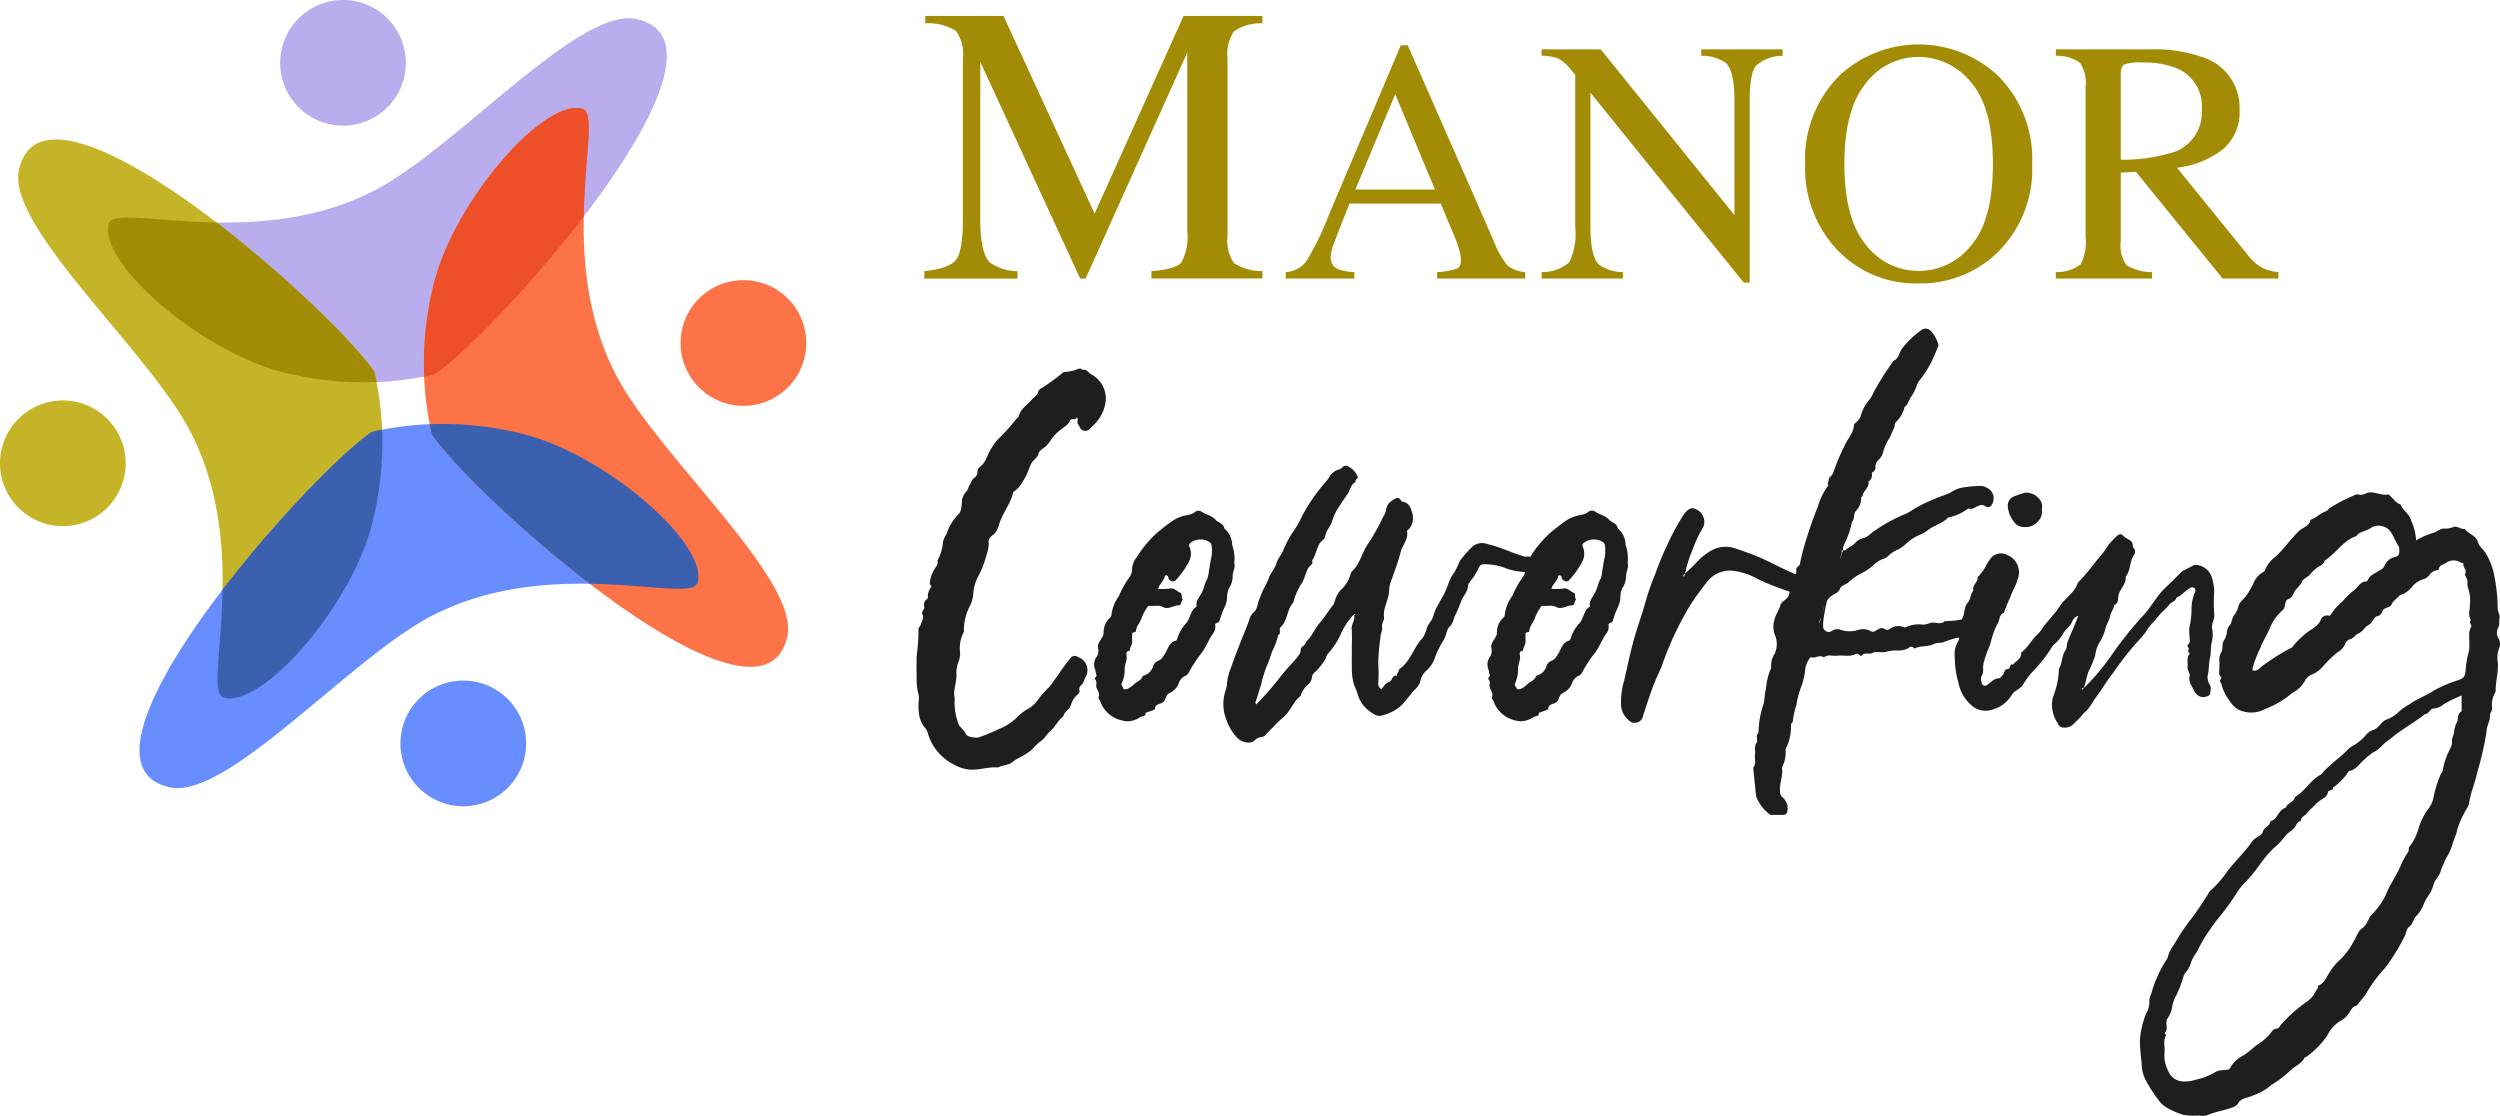
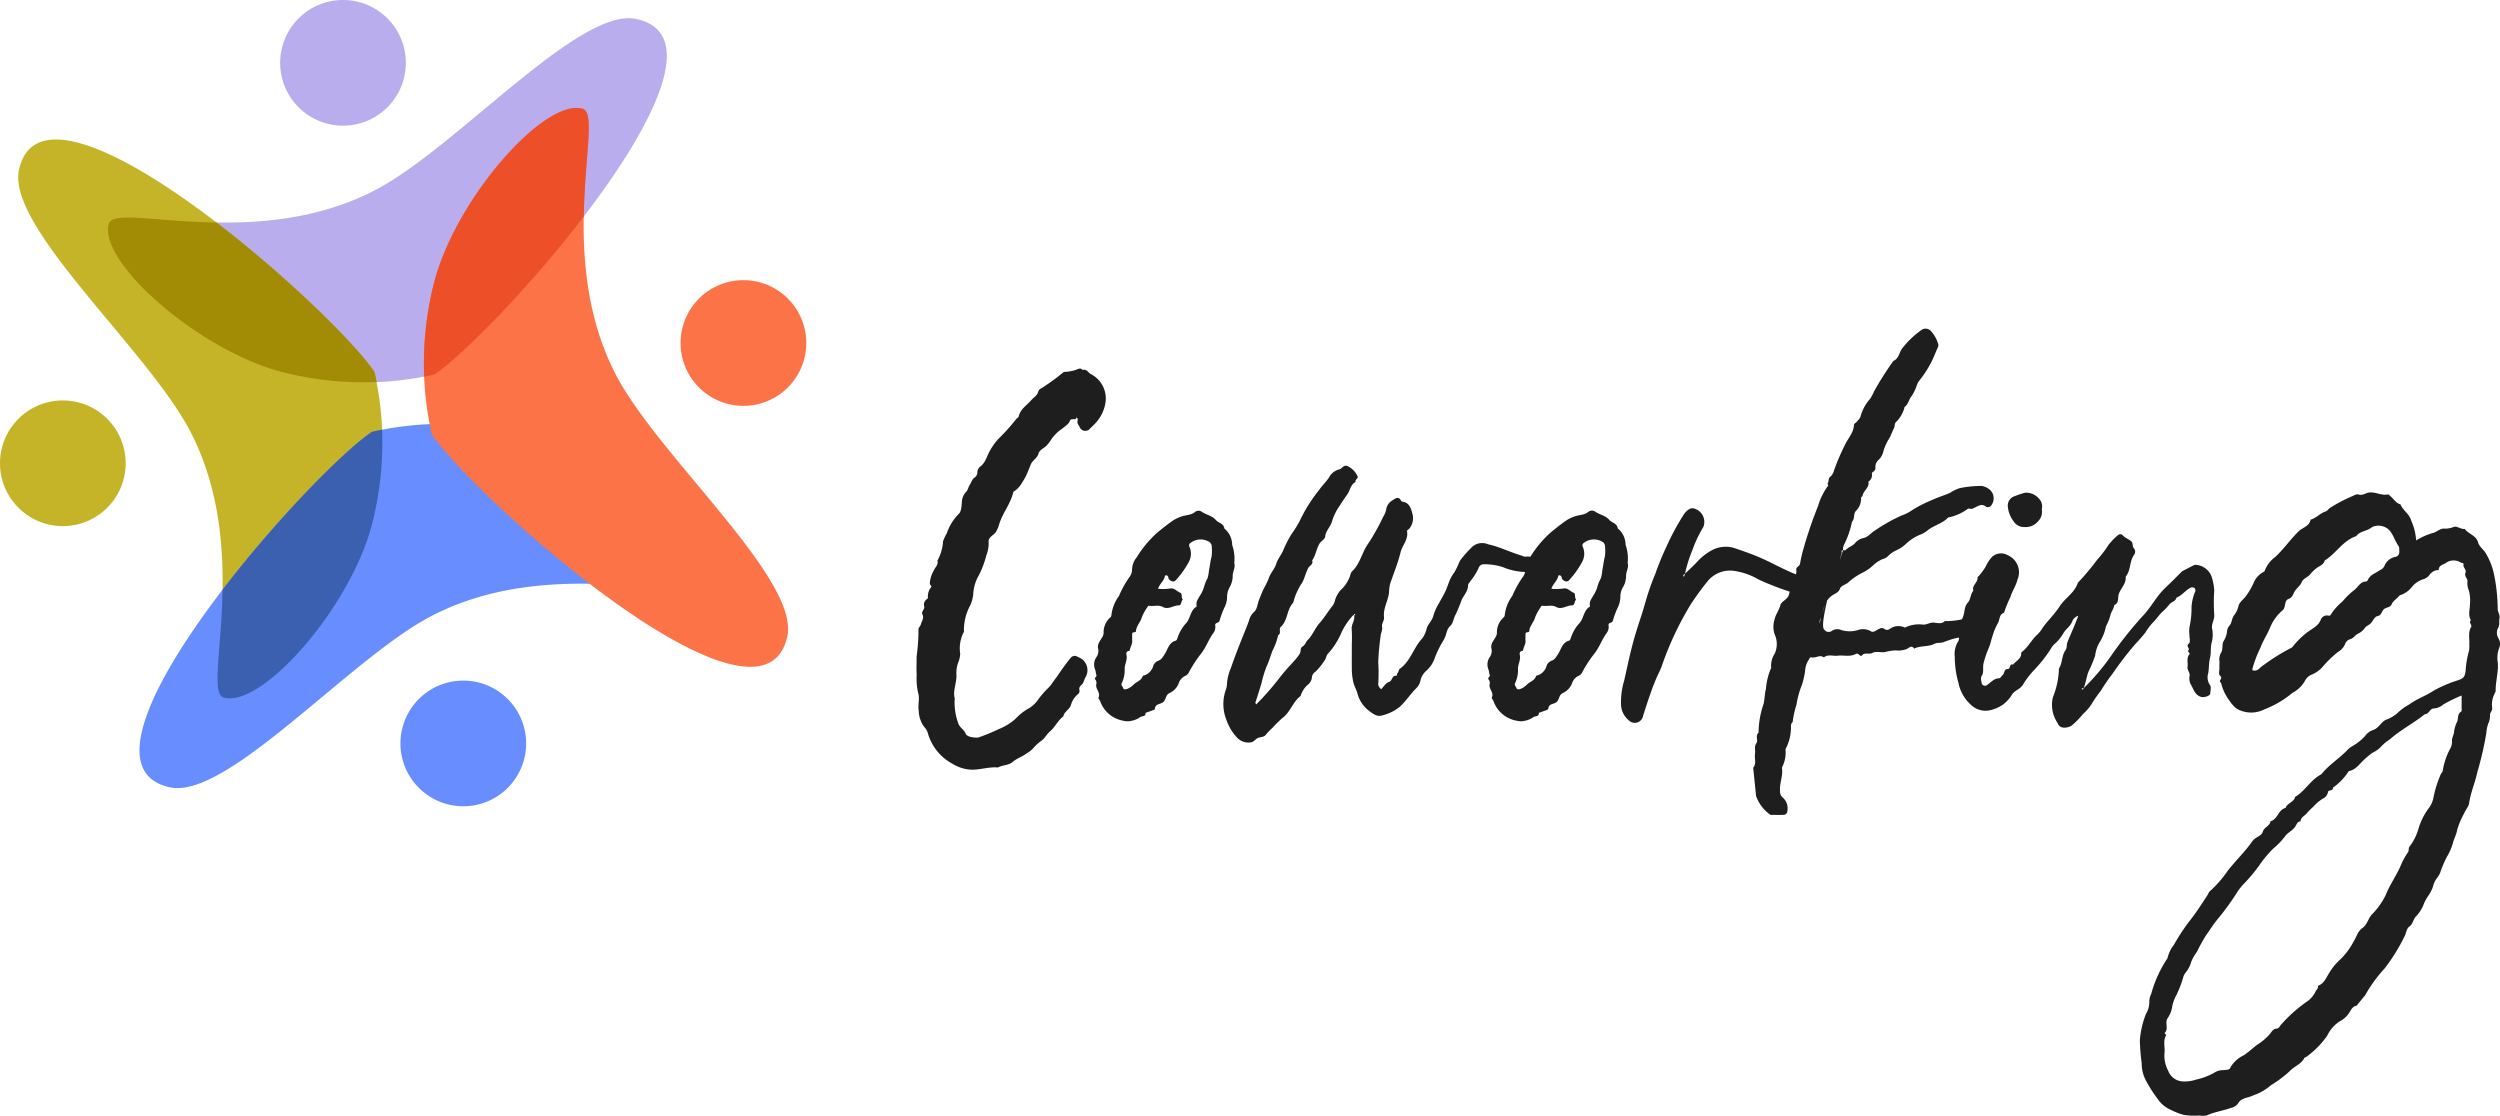
<svg xmlns="http://www.w3.org/2000/svg" height="101.872" viewBox="0 0 228.246 101.872" width="228.246">
  <path class="coworking" d="m381.3 139.915c.018-.123.07-.283-.086-.378-.072.341-.485-.006-.61.322s-.469.507-.737.737a3.6 3.6 0 0 0 -.958.952 3.5 3.5 0 0 1 -.34.461c-.234.328-.718.438-.833.848-.12.427-.553.6-.708 1-.075.194-.158.394-.239.591a4.877 4.877 0 0 1 -.513.991 2.277 2.277 0 0 1 -.73.828c-.045.024-.1.066-.111.109-.245 1.083-1.014 1.939-1.307 3a2.85 2.85 0 0 1 -.255.585c-.195.359-.767.485-.68 1.01a2.813 2.813 0 0 1 -.206 1.133 8.542 8.542 0 0 1 -.7 1.865 3.735 3.735 0 0 0 -.5 1.7 3.141 3.141 0 0 1 -.377 1.221 4.759 4.759 0 0 0 -.477 2.049c0 .058.024.132 0 .171a3.22 3.22 0 0 0 -.338 2.019 2.6 2.6 0 0 1 -.212.866 2.814 2.814 0 0 0 -.132 1.064c.026.733-.345 1.432-.156 2.123a5.492 5.492 0 0 0 .309 2.243c.12.432.543.6.7 1.007.068.175.41.307.713.32a1.245 1.245 0 0 0 .467 0 17.47 17.47 0 0 0 1.845-.762 5.125 5.125 0 0 0 1.515-.935 5 5 0 0 1 1.1-.891 2.644 2.644 0 0 0 .989-.9 9.15 9.15 0 0 1 .944-1.069c.289-.3.49-.669.747-.979a21.266 21.266 0 0 1 1.262-1.733.471.471 0 0 1 .659-.066 1.265 1.265 0 0 1 .648 1.914c-.1.217-.134.473-.334.638a.444.444 0 0 0 -.188.444.347.347 0 0 1 -.115.383 1.984 1.984 0 0 0 -.658 1.021c-.144.413-.609.577-.686 1.013-.506.378-.756.986-1.229 1.385-.286.241-.438.582-.745.822a4.022 4.022 0 0 0 -.818.751 2.641 2.641 0 0 1 -.587.442c-.389.3-.876.439-1.243.758-.393.342-.926.268-1.345.513-.906-.089-1.78.288-2.693.18a3.681 3.681 0 0 1 -1.5-.541 4.6 4.6 0 0 1 -2.208-2.756 1.269 1.269 0 0 0 -.311-.558 2.554 2.554 0 0 1 -.524-1.509c-.1-.528.113-1.137-.057-1.625a5.916 5.916 0 0 1 -.129-1.668c-.041-.544 0-1.094-.012-1.64a18.1 18.1 0 0 0 .175-2.433c-.036-.217.168-.325.217-.518.078-.308.318-.564.138-.927-.123-.249.222-.428.172-.7a.593.593 0 0 1 .241-.675.2.2 0 0 0 .094-.13 1.319 1.319 0 0 1 .323-1c.03-.035-.155-.178-.155-.343a2.82 2.82 0 0 1 .368-1.147c.131-.3.437-.516.332-.9a4.187 4.187 0 0 0 .514-1.773 4.6 4.6 0 0 1 .344-.723 4.482 4.482 0 0 1 1.056-1.732c.276-.234.271-.7.316-1.062a1.416 1.416 0 0 1 .372-.973c.191-.174.206-.438.341-.635.154-.224.2-.514.45-.682a.576.576 0 0 0 .252-.5.708.708 0 0 1 .245-.49c.485-.349.6-.9.857-1.379a5.865 5.865 0 0 1 .793-1.138 18.522 18.522 0 0 0 1.644-1.824c.065-.093.212-.153.234-.248.156-.687.756-1.022 1.166-1.506.214-.253.538-.409.624-.779a.549.549 0 0 1 .3-.3 18.19 18.19 0 0 0 1.8-1.293c.116-.067.178-.211.355-.19a3.8 3.8 0 0 0 .794-.133c.255-.021.535-.343.8-.037.357-.128.493.217.716.353a2.5 2.5 0 0 1 1.389 2.452 3.528 3.528 0 0 1 -.864 1.967c-.171.194-.359.373-.549.55a.553.553 0 0 1 -.982-.169c-.072-.142-.213-.249-.183-.447zm13.467 16.879a8.065 8.065 0 0 0 -.481 1.257c-.042.322-.494.163-.4.532a.958.958 0 0 1 -.2.673c-.433.594-.653 1.3-1.124 1.877a11.512 11.512 0 0 0 -1.062 1.629.7.7 0 0 1 -.383.384 1.141 1.141 0 0 0 -.574.67 1.6 1.6 0 0 1 -.812.876 1.354 1.354 0 0 0 -.139.083c-.259.2-.22.591-.506.786-.252.171-.681.131-.713.578 0 .039-.066.089-.111.107-.248.094-.5.179-.749.268.039.386-.354.255-.518.409a1.975 1.975 0 0 1 -.727.308 1.534 1.534 0 0 1 -.814-.006 2.72 2.72 0 0 1 -2.075-1.765c-.05-.123-.192-.276-.16-.342.219-.452-.27-.763-.207-1.179a.515.515 0 0 0 -.09-.48c-.134-.143.179-.227.105-.415-.058-.145-.051-.308-.109-.471a1.2 1.2 0 0 1 .089-1.116.975.975 0 0 0 .186-.784c-.158-.594.455-.936.493-1.427a1.831 1.831 0 0 1 .572-1.412c.06-.05.139-.133.137-.2a3.6 3.6 0 0 1 .689-1.785 9.481 9.481 0 0 1 .933-1.694 1.163 1.163 0 0 0 .268-.738 1.84 1.84 0 0 1 .433-1.119 10.106 10.106 0 0 1 1.874-2.246c.488-.4.986-.8 1.511-1.151a3.413 3.413 0 0 1 .65-.3c.422-.165.916-.115 1.287-.437a.517.517 0 0 1 .564-.04c.417.307.971.369 1.324.776.242.279.726.317.782.783a1.944 1.944 0 0 1 .715 1.507 3.71 3.71 0 0 1 .19 1.651c.124.4-.132.754-.144 1.136a2.073 2.073 0 0 1 -.293 1.094 1.811 1.811 0 0 0 -.217.935 2.463 2.463 0 0 1 -.19.791zm-1.206-5.4a.547.547 0 0 0 -.172-.451 1.508 1.508 0 0 0 -1.826.1.263.263 0 0 0 -.041.3 1.563 1.563 0 0 1 -.031 1.343 8.023 8.023 0 0 1 -1.164 1.659c-.187.248-.416.212-.648-.005-.094-.089-.066-.211-.123-.3-.076-.11-.259-.114-.278-.007-.071.423-.457.668-.621 1.15a4.808 4.808 0 0 0 1.061-.016c.441-.106.648.268.975.382.206.071.044.449.23.626-.184.138-.117.522-.367.523-.494 0-.959.42-1.447.155-.418-.227-.837-.047-1.249-.115-.1-.018-.138.05-.181.13a4.473 4.473 0 0 0 -.5.913c-.118.45-.5.777-.535 1.248-.017.223-.351.029-.347.274 0 .2-.016.4 0 .6.035.345-.205.616-.227.943-.239.018-.349.142-.294.381.107.46-.189.871-.164 1.31a2.8 2.8 0 0 1 -.27 1.273c-.094.221.112.314.148.477.025.113.267.081.382.028a1.763 1.763 0 0 0 .537-.364c.271-.291.741-.374.856-.823a1.265 1.265 0 0 0 .97-.964.859.859 0 0 1 .495-.432c.251-.1.38-.348.537-.586.285-.432.378-1.05 1-1.224.129-.036.139-.219.2-.342a3.7 3.7 0 0 1 .678-1.176c.49-.451.414-1.229 1.016-1.581.026-.015.018-.109.009-.163-.052-.332.16-.566.3-.828a3.132 3.132 0 0 0 .379-.789 3.389 3.389 0 0 1 .328-.82 4.036 4.036 0 0 0 .135-.754c.089-.4.114-.82.231-1.221a3.715 3.715 0 0 0 .017-.86zm12.954 6.154c-.025.054 0 .076.04.072a.86.86 0 0 0 -.016-.094l-.024.023zm24.569-2.483a1.812 1.812 0 0 0 -.217.935 2.463 2.463 0 0 1 -.19.791 8.066 8.066 0 0 0 -.481 1.257c-.042.322-.494.163-.4.532a.958.958 0 0 1 -.2.673c-.433.594-.653 1.3-1.124 1.877a11.514 11.514 0 0 0 -1.062 1.629.7.7 0 0 1 -.383.384 1.141 1.141 0 0 0 -.574.67 1.6 1.6 0 0 1 -.812.876 1.342 1.342 0 0 0 -.139.083c-.26.2-.22.591-.506.786-.252.171-.681.131-.713.578 0 .039-.066.089-.111.107-.248.094-.5.179-.749.268.039.386-.354.255-.518.409a1.975 1.975 0 0 1 -.727.308 1.534 1.534 0 0 1 -.814-.006 2.72 2.72 0 0 1 -2.075-1.765c-.05-.123-.192-.276-.16-.342.219-.452-.27-.763-.207-1.179a.515.515 0 0 0 -.09-.48c-.134-.143.179-.227.105-.415-.058-.145-.051-.308-.109-.471a1.2 1.2 0 0 1 .089-1.116.975.975 0 0 0 .186-.784c-.158-.594.455-.936.493-1.427a1.831 1.831 0 0 1 .572-1.412c.06-.05.139-.133.137-.2a3.6 3.6 0 0 1 .689-1.785 9.48 9.48 0 0 1 .933-1.694 1.2 1.2 0 0 0 .237-.486c-.018-.008-.036-.012-.054-.02a5.51 5.51 0 0 1 -1.974-.441 5.592 5.592 0 0 0 -1.715-.26.49.49 0 0 0 -.5.352 5.557 5.557 0 0 1 -.728 1.167c-.089.134-.23.275-.233.416-.015.53-.377.885-.584 1.319a14.1 14.1 0 0 1 -.544 1.325c-.214.349-.2.788-.527 1.086-.31.281-.3.736-.493 1.088a1.569 1.569 0 0 1 -.065.145 9.063 9.063 0 0 0 -.821 1.647 2.7 2.7 0 0 1 -.822 1.217 1.681 1.681 0 0 0 -.5.907 1.387 1.387 0 0 1 -.357.634c-.545.535-.949 1.189-1.517 1.709a4.079 4.079 0 0 1 -1.657.8c-.444.135-.849-.2-1.177-.449a2.857 2.857 0 0 1 -1.028-1.55c-.1-.363-.3-.676-.385-1.057a5.624 5.624 0 0 1 -.135-1.233c-.007-.748 0-1.5 0-2.246a13.333 13.333 0 0 0 -.011-1.381c-.043-.409.308-.745.225-1.228.012 0 .018.006.034 0a.24.24 0 0 0 .078-.1c0-.006-.033-.034-.127.008.041-.037-.006-.015-.023.02a6.165 6.165 0 0 0 -1.12 1.635 6.768 6.768 0 0 1 -1.219 1.92c-.167.136-.175.455-.325.631a5.742 5.742 0 0 1 -.842 1.041.677.677 0 0 0 -.318.563 1.018 1.018 0 0 1 -.3.556 2.164 2.164 0 0 0 -.727 1.084c-.709.533-.932 1.462-1.644 2a9.678 9.678 0 0 0 -.921.908 5.524 5.524 0 0 0 -.6.616c-.189.263-.5.207-.74.314s-.367.383-.7.405a1.429 1.429 0 0 1 -1.253-.5 4.5 4.5 0 0 1 -.9-1.52 3.886 3.886 0 0 1 -.065-2.8 1.652 1.652 0 0 0 .1-.559 4.414 4.414 0 0 1 .356-1.41c.229-.681.488-1.353.746-2.023.3-.77.625-1.527.906-2.3a1.558 1.558 0 0 1 .432-.776c.338-.271.327-.728.476-1.094.088-.215.176-.447.265-.668.189-.469.481-.884.646-1.375.15-.448.526-.809.668-1.276.15-.495.521-.877.688-1.356a11.167 11.167 0 0 1 .7-1.353 10.249 10.249 0 0 0 .736-1.165 14.012 14.012 0 0 1 1.8-2.883c.308-.459.737-.813 1-1.307a1.51 1.51 0 0 1 .874-.577c.237-.088.358-.438.721-.283a1.852 1.852 0 0 1 .9.91c.125.235-.273.3-.163.53-.475.233-.5.777-.775 1.153-.253.35-.49.719-.727 1.081a4.944 4.944 0 0 0 -.655 1.357c-.136.515-.577.85-.627 1.395-.023.257-.365.389-.515.641-.29.49-.346 1.072-.676 1.537.133.359-.243.479-.365.711-.226.43-.315.912-.55 1.328a5.679 5.679 0 0 0 -.813 1.824c-.6.624-.481 1.611-1.134 2.21-.217.2.083.585-.246.76a5.519 5.519 0 0 1 -.521 1.425c-.173.475-.311.968-.528 1.422a10.143 10.143 0 0 0 -.468 1.53c-.177.588-.357 1.178-.555 1.76-.013.038.036.1.07.183a25.554 25.554 0 0 0 2.251-2.585c.4-.508.848-.976 1.279-1.459a4.9 4.9 0 0 0 .448-.587c.141-.216-.006-.514.278-.674.213-.12.286-.414.448-.577.453-.459.664-1.071 1.087-1.55.451-.509.8-1.106 1.228-1.642a1.391 1.391 0 0 0 .18-.448 2.574 2.574 0 0 1 .5-.909 3.058 3.058 0 0 0 .913-1.445.724.724 0 0 1 .143-.278c.742-.695.9-1.725 1.457-2.507a19.848 19.848 0 0 0 1.377-2.46 1.853 1.853 0 0 0 .277-.665 1.169 1.169 0 0 1 .594-.861c.209-.125.537-.421.766.043.037.074.124.09.213.108.534.1.7.6.8.992a1.537 1.537 0 0 1 -.24 1.432c-.074.088-.244.182-.23.243.159.751-.423 1.275-.584 1.93-.241.98-.627 1.925-.957 2.883a3.983 3.983 0 0 0 -.1.817c-.095.761-.551 1.444-.455 2.238.038.308-.238.553-.177.88.055.3-.139.605-.14.877a22.789 22.789 0 0 0 -.212 2.348 15.249 15.249 0 0 1 0 1.986c-.007.208.1.311.267.48.226-.226.421-.576.693-.655.353-.1.275-.63.7-.579.081.01.035-.174.078-.212.134-.12.113-.338.233-.422.991-.7 1.253-1.943 2.059-2.785a2.649 2.649 0 0 0 .41-.946c.149-.414.5-.688.6-1.141a4.87 4.87 0 0 1 .533-1.157c.194-.381.433-.742.6-1.135.091-.217.175-.455.258-.671a3.517 3.517 0 0 1 .536-.992 8.566 8.566 0 0 0 .477-1.011 9.892 9.892 0 0 1 1.039-1.2 1.357 1.357 0 0 1 1.537-.33c1.073.235 2.057.742 3.109 1.048.1.028.194.1.307.085a1.585 1.585 0 0 1 .454.011 10.03 10.03 0 0 1 1.859-2.225c.488-.4.986-.8 1.511-1.151a3.414 3.414 0 0 1 .65-.3c.422-.165.916-.115 1.287-.437a.517.517 0 0 1 .564-.04c.417.307.971.369 1.324.776.242.279.726.317.782.783a1.944 1.944 0 0 1 .715 1.507 3.71 3.71 0 0 1 .19 1.651c.123.4-.132.754-.144 1.136a2.074 2.074 0 0 1 -.293 1.094zm-1.614-3.672a.547.547 0 0 0 -.172-.451 1.507 1.507 0 0 0 -1.826.1.263.263 0 0 0 -.041.3 1.563 1.563 0 0 1 -.031 1.343 8.022 8.022 0 0 1 -1.164 1.659c-.187.248-.416.212-.648-.005-.094-.089-.066-.211-.123-.3-.076-.11-.26-.114-.278-.007-.071.423-.456.668-.621 1.15a4.808 4.808 0 0 0 1.061-.016c.441-.106.648.268.976.382.206.071.044.449.23.626-.184.138-.117.522-.367.523-.494 0-.959.42-1.447.155-.418-.227-.837-.047-1.249-.115-.105-.018-.138.05-.181.13a4.478 4.478 0 0 0 -.5.913c-.118.45-.5.777-.535 1.248-.017.223-.351.029-.347.274 0 .2-.016.4 0 .6.035.345-.205.617-.227.943-.239.018-.349.142-.294.381.107.46-.189.871-.164 1.31a2.8 2.8 0 0 1 -.27 1.273c-.094.221.112.314.148.477.025.113.267.081.382.028a1.763 1.763 0 0 0 .537-.364c.271-.291.741-.374.856-.823a1.265 1.265 0 0 0 .97-.964.86.86 0 0 1 .495-.432c.251-.1.38-.348.537-.586.285-.432.378-1.05 1-1.224.129-.036.139-.219.2-.342a3.7 3.7 0 0 1 .678-1.176c.49-.451.414-1.229 1.016-1.581.026-.015.018-.109.009-.163-.052-.332.16-.566.3-.828a3.132 3.132 0 0 0 .379-.789 3.39 3.39 0 0 1 .328-.82 4.042 4.042 0 0 0 .135-.754c.089-.4.114-.82.231-1.221a3.718 3.718 0 0 0 .017-.86zm38.286-1.846a1.458 1.458 0 0 0 1.224-.5 1.215 1.215 0 0 0 .359-1.11 1.036 1.036 0 0 0 -.283-1.011 1.51 1.51 0 0 0 -1.256-.509 7.755 7.755 0 0 0 -.91.305.9.9 0 0 0 -.642 1.013 2.53 2.53 0 0 0 .5 1.26 1.131 1.131 0 0 0 1.004.555zm11.087 9.572c-.315.423-.689.811-1.041 1.206a29.712 29.712 0 0 0 -1.97 2.569 18.654 18.654 0 0 0 -1.106 1.609 11.784 11.784 0 0 0 -.755 1.066 4.04 4.04 0 0 1 -.851 1.032 8.4 8.4 0 0 1 -1.015 1.045 1.177 1.177 0 0 1 -.785.213.561.561 0 0 1 -.517-.388 2.982 2.982 0 0 1 -.452-2.374 7.4 7.4 0 0 0 .555-2.623c.327-.507.241-1.172.585-1.653.185-.258.092-.524.2-.786.315-.761.661-1.511.985-2.388a.865.865 0 0 0 -.548.493c-.15.438-.538.679-.781 1.041a3.936 3.936 0 0 1 -.834 1.045 1.405 1.405 0 0 0 -.312.381 12.063 12.063 0 0 1 -1.527 1.96 7.677 7.677 0 0 0 -1.054 1.378c-.24.4-.761.525-.984.879a3.328 3.328 0 0 1 -.834.931 3.389 3.389 0 0 1 -1.24.531 1.905 1.905 0 0 1 -1.681-.5 3.637 3.637 0 0 1 -1.151-2.028 8.548 8.548 0 0 1 -.333-2.365 2.143 2.143 0 0 1 .281-1.358.6.6 0 0 0 .1-.4c-.181.037-.362.076-.539.126-.293.082-.582.189-.859.293s-.608.032-.834.151c-.591.309-1.284.145-1.86.447-.233-.373-.494-.038-.671.03a2.144 2.144 0 0 1 -1.007.128 4.324 4.324 0 0 0 -1 .159c-.373.045-.829-.094-1.115.067-.327.185-.721-.092-.974.241-.057.074-.2.007-.272-.087a.245.245 0 0 0 -.3-.048c-.535.285-1.109.085-1.658.153-.415.051-.866-.158-1.246.156-.365-.285-.729.079-1.094 0-.209-.044-.211.116-.3.238a2.028 2.028 0 0 0 -.316.989 7.337 7.337 0 0 1 -.3 1.3 8.083 8.083 0 0 0 -.486 1.776 8.182 8.182 0 0 0 -.348 1.6c-.245.2-.123.48-.167.724a4.117 4.117 0 0 1 -.4 1.575.45.45 0 0 0 -.084.283 2.892 2.892 0 0 1 -.314 1.534.124.124 0 0 0 -.014.073c.118.728-.252 1.418-.174 2.147a.674.674 0 0 0 .233.544 1.292 1.292 0 0 1 .432 1.247.347.347 0 0 1 -.357.344c-.355.013-.71 0-1.066.005a.275.275 0 0 1 -.216-.075 3.567 3.567 0 0 1 -1.216-1.648l-.263-2.581c.322-.393.093-.854.165-1.277.055-.321-.1-.646.133-.978.18-.257-.136-.672.191-.946a8.246 8.246 0 0 1 .466-2.652c.093-.432.093-.91.208-1.347a5.947 5.947 0 0 1 .426-1.8.226.226 0 0 0 .05-.136 2.056 2.056 0 0 1 .329-1.292 2.115 2.115 0 0 0 -.012-1.759 2.139 2.139 0 0 1 -.02-1.3c.1-.506.428-.889.549-1.372.055-.22.345-.388.536-.572a.839.839 0 0 0 .28-.526c.006-.042.021-.083.029-.125a25.98 25.98 0 0 1 -2.826-1.1 6.227 6.227 0 0 0 -2.332-.806 2.656 2.656 0 0 0 -2.357.983q-.8 1-1.507 2.069a29.034 29.034 0 0 0 -2.678 5.713c-.155.4-.359.775-.522 1.168-.451 1.081-.8 2.192-1.158 3.3a.772.772 0 0 1 -1.326.41 1.952 1.952 0 0 1 -.687-1.333 6.824 6.824 0 0 1 .28-2.264c.254-1.128.492-2.258.785-3.376.238-.908.535-1.8.827-2.694.22-.676.39-1.367.618-2.043.183-.54.375-1.09.6-1.6a26.375 26.375 0 0 1 1.069-2.612 22.834 22.834 0 0 1 1.584-2.916c.256-.323.575-.606.926-.479a1.263 1.263 0 0 1 .822 1.679 11.148 11.148 0 0 0 -.988 2.083 12.21 12.21 0 0 0 -.682 2.179c.383-.372.782-.729 1.142-1.121a5.02 5.02 0 0 1 1.436-1.083 2.683 2.683 0 0 1 2.1-.074c.748.255 1.5.518 2.237.841 1.08.474 2.1 1.067 3.205 1.5a.826.826 0 0 0 .036-.4c-.052-.283.307-.319.344-.578a11.8 11.8 0 0 1 .317-1.37c.158-.592.35-1.174.542-1.756.237-.723.505-1.435.787-2.138a5.817 5.817 0 0 1 .867-1.784c.1-.117.063-.161-.027-.227.184-.182.044-.483.271-.654a1.073 1.073 0 0 0 .34-.573 20.64 20.64 0 0 1 .981-2.3c.283-.624.82-1.143.846-1.879 0-.1.187-.181.268-.284.125-.158.305-.315.337-.493a4.022 4.022 0 0 1 .891-1.621 4.794 4.794 0 0 0 .34-.656 28.333 28.333 0 0 1 1.762-2.772c.491-.213.523-.732.769-1.1a8.284 8.284 0 0 1 1.858-1.769.656.656 0 0 1 .834.179 3.006 3.006 0 0 1 .635 1.166.412.412 0 0 1 -.043.294c-.207.444-.362.906-.595 1.344a9.871 9.871 0 0 1 -1.1 1.695 1.445 1.445 0 0 0 -.212.389 4.042 4.042 0 0 1 -.514 1.057c-.233.3-.272.71-.608.943a2.879 2.879 0 0 1 -.814 1.412c-.12.148-.063.328-.145.5-.136.283-.255.58-.389.87a4.652 4.652 0 0 0 -.591 1.272 1.525 1.525 0 0 1 -.43.773.858.858 0 0 0 -.3.666.393.393 0 0 1 -.171.408c-.064.043-.155.117-.152.171a.7.7 0 0 1 -.315.747c.126.544-.465.816-.527 1.292-.008.064-.151.126-.143.173a1.551 1.551 0 0 1 -.489 1.232c-.221.288-.068.7-.339.97a8.174 8.174 0 0 1 -.719 2.083.981.981 0 0 0 -.1.354v.158a.628.628 0 0 0 -.127.045c-.043.026-.033.074.031.093a26.839 26.839 0 0 1 -1.137 3.511c1.233-3.6 1.233-3.626 1.233-3.649.082 0 .207.033.239-.005.238-.286.638-.365.873-.66a1.406 1.406 0 0 1 .788-.452c.435-.114.7-.514 1.082-.724a14.723 14.723 0 0 1 2.382-1.329 3.947 3.947 0 0 0 1-.522 12.284 12.284 0 0 1 1.822-.914c.528-.252 1.088-.4 1.612-.645a3.25 3.25 0 0 1 .879-.42 9.737 9.737 0 0 1 1.982-.193 1.441 1.441 0 0 1 .566.213 1.052 1.052 0 0 1 .351 1.5.383.383 0 0 1 -.548.164c-.328-.26-.582-.1-.87.034-.183.085-.352.23-.588.165a.221.221 0 0 0 -.224.047 4.54 4.54 0 0 1 -1.65.738c-.024.008-.068-.011-.079 0-.528.581-1.348.734-1.933 1.222a2.464 2.464 0 0 1 -.593.346 4.2 4.2 0 0 0 -1.354.867 3.165 3.165 0 0 1 -.823.557 2.632 2.632 0 0 0 -.821.567 1 1 0 0 1 -.466.252 2.833 2.833 0 0 0 -.833.535 4.216 4.216 0 0 1 -1.076.744 5.491 5.491 0 0 0 -1.26.877c-.243.2-.631.256-.736.556-.116.331-.437.436-.658.577a1.785 1.785 0 0 0 -.52.508c-.6 2.691-.332 2.575-.09 2.8a.51.51 0 0 0 .532-.04.888.888 0 0 1 .851-.078 2.591 2.591 0 0 0 1.52.005 1.408 1.408 0 0 1 1.17.1c.229.162.466-.055.646-.148.233-.122.4-.211.636-.035a.372.372 0 0 0 .441-.01 1.347 1.347 0 0 1 1.328-.164c.094.042.115.012.18-.02a2.908 2.908 0 0 1 1.542-.222c.353.025.632-.216 1-.181.325.032.705.152 1-.14a6.893 6.893 0 0 0 1.541-.154c.008-.01.012-.022.021-.032a.911.911 0 0 0 .125-.292c.138-.4.078-.853.416-1.217.263-.285.218-.769.5-1.081-.16-.5.444-.758.378-1.225a4.732 4.732 0 0 0 .752-.991 3.415 3.415 0 0 1 .579-.876 1.212 1.212 0 0 1 1.442-.137 1.689 1.689 0 0 1 .878 2.211c-.143.591-.5 1.068-.659 1.63a9.924 9.924 0 0 0 -.572 1.405c-.468.15-.371.645-.569.961a5.563 5.563 0 0 0 -.464 1.1c-.134.378-.2.785-.36 1.147a9.243 9.243 0 0 0 -.426 1.208 2 2 0 0 0 -.082.4c-.03.327.062.655-.154.978-.1.152-.022.444.022.663a.311.311 0 0 0 .471.148c.358-.236.629-.619 1.128-.627.1 0 .2-.193.307-.288.183-.161.125-.557.444-.549s.138-.541.512-.409c.251-.354.783-.517.738-1.079 0-.037.072-.085.117-.121.561-.444.858-1.121 1.4-1.582a3.015 3.015 0 0 0 .446-.586c.485-.671 1.1-1.252 1.544-1.945.5-.772 1.376-1.237 1.665-2.156a23.837 23.837 0 0 0 1.764-2.1 10.286 10.286 0 0 0 1.048-1.378 6.36 6.36 0 0 1 .841-.864.349.349 0 0 1 .394-.05c.217.275.55.376.809.586.236.193.07.485.281.678a.48.48 0 0 1 .011.558c-.455.6-.292 1.433-.783 2.011.078.653-.478 1.065-.642 1.639-.089.311.053.778-.4.955-.034.359-.312.648-.361.966a4.446 4.446 0 0 1 -.394.967 4.333 4.333 0 0 1 -.505 1.342 3.055 3.055 0 0 0 -.484 1.353 14.022 14.022 0 0 1 -.619 1.478c-.176.481-.227.994-.437 1.49-.008.016-.008-.009-.008-.035a.671.671 0 0 0 -.133.05c-.046.029-.035.081.033.1.023.007.066-.048.109-.117a20.519 20.519 0 0 0 2.483-2.918 34.264 34.264 0 0 1 2.894-3.653c.606-.627 1.053-1.406 1.609-2.087.326-.4.726-.739 1.092-1.106l.916-.916 1.138-.589a1.645 1.645 0 0 1 1.57 1.115 5.25 5.25 0 0 1 .228 1.215 16.076 16.076 0 0 0 0 2.244c.033.438-.263.787-.2 1.225a2.8 2.8 0 0 1 -.01 1.2c-.158.5-.056 1.012-.174 1.485s-.087.941-.165 1.4a1.246 1.246 0 0 0 .163 1.1c.125.166.039.5.02.76-.015.221-.539.39-.815.317-.526-.139-.69-.618-.881-1.008a1.2 1.2 0 0 1 -.2-.865c.1-.326-.227-.56-.177-.879.06-.379-.124-.787.169-1.142.1-.123-.2-.258-.12-.328.238-.2-.245-.4.055-.633.2-.16.056-.539.069-.82a2.586 2.586 0 0 1 .017-.771 7.454 7.454 0 0 0 .173-1.746 4.232 4.232 0 0 1 .3-1.34.345.345 0 0 0 -.015-.4.384.384 0 0 0 -.462.01c-.43.247-.726.677-1.2.859-.078.363-.488.382-.672.655a5.334 5.334 0 0 1 -.661.679c-.293.3-.532.663-.82.939a6.134 6.134 0 0 0 -.65.85zm-42.159-5.066a1.123 1.123 0 0 0 .074-.223.158.158 0 0 0 -.144.159c0 .076.047.108.07.064zm12.858 2.574a4.6 4.6 0 0 0 -.234.768c.058-.208.136-.462.23-.764zm-.356 1.194a.916.916 0 0 0 -.144.546.174.174 0 0 1 0 .03c.008-.056.041-.217.139-.572zm61.916 2.769a2.471 2.471 0 0 0 -.129 1.322c.077.886-.214 1.734-.193 2.608 0 .072-.065.144-.09.219a2.271 2.271 0 0 0 -.24 1.276c.074.294-.2.449-.188.709a1.6 1.6 0 0 1 -.139.718 3.1 3.1 0 0 0 -.194.9 29.36 29.36 0 0 1 -.814 3.546c-.205.981-.622 1.9-.764 2.891-.043.3-.305.561-.422.857a7.748 7.748 0 0 0 -.659 1.536c-.068.45-.3.827-.4 1.251a5.13 5.13 0 0 1 -.549 1.243 10.234 10.234 0 0 0 -.543 1.243 1.845 1.845 0 0 1 -.322.643 1.943 1.943 0 0 0 -.388.792 3.362 3.362 0 0 1 -.475.922 4.077 4.077 0 0 0 -.381.709 3.208 3.208 0 0 1 -.693 1.106c-.265.244-.276.7-.621.947-.3.217-.284.646-.455.924a17.1 17.1 0 0 1 -1.8 2.893 13.121 13.121 0 0 0 -1.782 2.453l-.785.954c-.387.055-.48.388-.675.653a2.191 2.191 0 0 1 -.862.771 3.183 3.183 0 0 0 -1.139 1.311 8.2 8.2 0 0 1 -1.888 1.922c-.05.041-.168.049-.2.119-.287.564-.914.749-1.307 1.167a10.382 10.382 0 0 1 -1.722 1.3 5.036 5.036 0 0 1 -1.3.816c-.228.072-.44.186-.673.259-.375.116-.826.185-1.044.6a.994.994 0 0 1 -.614.394c-.723.273-1.506.365-2.22.691a1.563 1.563 0 0 1 -.682.017 6.6 6.6 0 0 1 -1.447-.053 6.917 6.917 0 0 1 -1.259-.5 2.676 2.676 0 0 1 -1.054-.864 12.851 12.851 0 0 1 -1.107-1.711 3.318 3.318 0 0 1 -.421-1.642 18.841 18.841 0 0 1 -.168-2.088 8.316 8.316 0 0 1 .568-2.444 1.916 1.916 0 0 0 .294-1.084 1.558 1.558 0 0 1 .173-.708 11.161 11.161 0 0 1 1.491-3.269 3.1 3.1 0 0 1 .587-1.225 18.264 18.264 0 0 1 1.585-2.375c.541-.7 1.028-1.466 1.514-2.217.053-.083.073-.2.161-.276a10.35 10.35 0 0 0 1.621-1.844c.726-.953 1.61-1.769 2.288-2.757a1.373 1.373 0 0 1 .121-.123c.25-.283.711-.325.837-.762.111-.386.64-.479.686-.924.672-.163.7-1.058 1.378-1.214.152-.454.764-.511.869-1.007.91-.525 1.4-1.536 2.335-2.029a.7.7 0 0 0 .184-.181c.685-.805 1.6-1.358 2.315-2.134a2.218 2.218 0 0 1 .391-.289 4.619 4.619 0 0 0 1.173-.935 1.505 1.505 0 0 1 .726-.54c.519-.163.7-.71 1.169-.932a3.1 3.1 0 0 0 1.171-.724 4.7 4.7 0 0 1 .932-.659c.7-.517 1.522-.791 2.246-1.271a11.756 11.756 0 0 1 2.27-.966c.518-.2.566-.315.655-.821a8.538 8.538 0 0 1 .311-1.855 2.168 2.168 0 0 0 .024-.6c.046-.525-.132-1.07.168-1.571.121-.2-.266-.408-.017-.624-.283-.473-.09-.963-.089-1.454a3.515 3.515 0 0 0 -.1-1.262 1.664 1.664 0 0 1 -.126-.805c.028-.3-.312-.488-.186-.794s-.234-.494-.18-.793c.029-.156-.165-.1-.238-.15a1.2 1.2 0 0 0 -1.394.05c-.212.129-.594.188-.624.573-.008.09-.143.056-.22.079a1.058 1.058 0 0 0 -.655.463 1.2 1.2 0 0 1 -.619.378 2.162 2.162 0 0 0 -.939.659 2.293 2.293 0 0 1 -.989.737.364.364 0 0 0 -.211.118c-.214.261-.531.426-.672.758-.13.306-.507.247-.715.45s-.192.553-.594.627c-.244.044-.378.4-.558.609s-.445.267-.6.5a1.625 1.625 0 0 1 -.644.51c-.235.121-.371.406-.667.479a.7.7 0 0 0 -.481.473 1.511 1.511 0 0 1 -.638.695 9.852 9.852 0 0 0 -1.362 1.313 2.634 2.634 0 0 1 -.992.737 1.2 1.2 0 0 0 -.677.615 2.758 2.758 0 0 1 -1.121 1.065 8.97 8.97 0 0 1 -2.562 1.509 2.654 2.654 0 0 1 -2.529-.061 2.7 2.7 0 0 1 -.642-.705 4.3 4.3 0 0 1 -.786-1.663c-.318-.161.208-.4-.07-.615-.2-.161-.07-.482-.083-.731s.028-.523-.012-.777a1.284 1.284 0 0 1 .212-.7c.129-.331.03-.7.173-.961a2.083 2.083 0 0 0 .326-.909.859.859 0 0 1 .207-.51c.259-.276.212-.678.427-.947a2.183 2.183 0 0 0 .413-.873c.085-.332.426-.564.643-.844a6.9 6.9 0 0 0 .71-1.184 2 2 0 0 1 .883-1.041c.082-.039.138-.06.163-.152a2.773 2.773 0 0 1 .959-1.242c.769-.72 1.369-1.59 2.119-2.331.365-.36.992-.459 1.1-1.072.505-.139.851-.57 1.337-.733.21-.07.291-.255.458-.356a13.964 13.964 0 0 1 1.986-1.042c.206-.084.391-.234.622-.162.36.113.633-.158.965-.19.573-.057 1.088.29 1.657.185.14-.025.193.1.277.166.3.244.489.631.906.733.221.566.825.873.985 1.494a5.143 5.143 0 0 1 .444 1.8 6.335 6.335 0 0 1 1.635-.71c.3-.11.541-.361.886-.372a2.048 2.048 0 0 0 .892-.141c.3-.142.656.228 1.027.173.335.472 1.033.581 1.21 1.211.124.442.537.678.746 1.071a6.247 6.247 0 0 1 .718 1.87 16.3 16.3 0 0 1 .335 3.144c-.006.288.23.556.163.879-.062.291.049.581-.145.9a.947.947 0 0 0 .043.9.975.975 0 0 1 .07.9zm-9.12-8.877c-.017-.138.013-.31-.058-.409-.284-.4-.424-.866-.7-1.273a1.3 1.3 0 0 0 -.8-.561 1.279 1.279 0 0 0 -.971.111c-.431.361-1.069.32-1.406.8-1.22.4-1.838 1.589-2.88 2.225-.083.359-.426.481-.674.643a3.307 3.307 0 0 0 -.68.653c-.2.226-.615.366-.727.648-.143.361-.453.551-.645.851-.153.24-.2.584-.584.72-.357.126-.247.628-.438.92a.877.877 0 0 1 -.182.185 4.173 4.173 0 0 0 -1.1 1.616c-.259.585-.617 1.129-.835 1.727a10.762 10.762 0 0 0 -.716 1.871c-.04.239 0 .195.138.212.353.042.532-.28.768-.429a18.872 18.872 0 0 1 2.611-1.638c.115-.049.141-.113.207-.195a7.766 7.766 0 0 1 1.254-1.222c.437-.341 1.025-.559 1.251-1.171a.6.6 0 0 1 .7-.36c.111.021.181-.012.248-.15a4.981 4.981 0 0 1 1.02-1.132 6.9 6.9 0 0 1 1.048-1.024c.378-.26.559-.8 1.117-.81.063 0 .147-.1.18-.176.194-.421.616-.552.96-.782.193-.129.4-.178.533-.453a1.346 1.346 0 0 1 .91-.818c.369-.059.467-.257.454-.583zm5.69 14.353c0-.371 0-.741 0-1.14a14.5 14.5 0 0 0 -1.657.811 1.512 1.512 0 0 1 -.874.378c-.38-.011-.438.517-.821.516-1.025.821-2.207 1.421-3.2 2.3a4.091 4.091 0 0 0 -.766.627 2.531 2.531 0 0 1 -.8.587 6.6 6.6 0 0 0 -.833.69c-.4.375-.719.87-1.317.988a.1.1 0 0 0 -.064.051 5.372 5.372 0 0 1 -1.418 1.47c.027.336-.405.162-.452.4a.813.813 0 0 1 -.437.585 3.592 3.592 0 0 0 -.9.75 6.173 6.173 0 0 0 -.608.613c-.191.233-.539.349-.554.718-.329.03-.378.35-.529.546-.265.347-.685.5-.934.886a6.781 6.781 0 0 1 -1.02 1.049 10.341 10.341 0 0 0 -1.247 1.48 14.643 14.643 0 0 1 -1.372 1.668 5.155 5.155 0 0 0 -.636.766 23.024 23.024 0 0 1 -1.825 2.524c-.391.468-.705.987-1.059 1.475a15.6 15.6 0 0 0 -.852 1.542 3.813 3.813 0 0 0 -.513.9 2.569 2.569 0 0 1 -.528 1 1.072 1.072 0 0 0 -.184.349 10.059 10.059 0 0 1 -.621 1.643 3.72 3.72 0 0 0 -.394 1.036 2.475 2.475 0 0 1 -.431 1.121c-.268.43.1.914-.223 1.294-.131.156.137.176.1.241-.331.53-.083 1.111-.161 1.661a2.9 2.9 0 0 0 .335 1.588 1.492 1.492 0 0 0 1.292.98 3.07 3.07 0 0 0 1.229-.156 6.076 6.076 0 0 0 1.651-.611 1.453 1.453 0 0 1 .75-.255c.549-.042.666-.016.777-.269a2.747 2.747 0 0 1 1.193-1.087c.446-.294.819-.649 1.235-.965a4.9 4.9 0 0 0 1.2-1.032c.126-.181.33-.436.495-.434.3 0 .324-.185.465-.345a13.365 13.365 0 0 1 2.315-2.084 2.342 2.342 0 0 0 .855-.967c.068-.163.292-.291.21-.517.577-.2.748-.731 1.044-1.188a5.211 5.211 0 0 1 1.014-1.228 6.552 6.552 0 0 0 1.218-1.652c.263-.41.373-.926.8-1.218s.51-.836.84-1.214a6.537 6.537 0 0 0 1.282-1.795c.385-.974 1.013-1.818 1.409-2.783a6.549 6.549 0 0 1 .624-1.121c.115-.173.01-.363.162-.545a4.816 4.816 0 0 0 .785-1.57 6.034 6.034 0 0 1 .919-1.87 2.286 2.286 0 0 0 .445-.932 10.246 10.246 0 0 1 .688-2.218c.046-.1.154-.178.165-.275a6.55 6.55 0 0 1 .651-1.978 1.363 1.363 0 0 0 .206-.683c-.055-.359.187-.635.187-.967a3.007 3.007 0 0 1 .295-.914c.1-.306 0-.685.362-.895.055-.032.032-.211.033-.322z" fill="#1e1e1e" transform="translate(-282.929 -101.43)" />
-   <path class="manor" d="m393.406 6.4h7.2v.672a4.311 4.311 0 0 0 -2.6.734 3.763 3.763 0 0 0 -.584 2.518v16.1a3.712 3.712 0 0 0 .584 2.536 4.671 4.671 0 0 0 2.6.733v.672h-10.136v-.665q2.194-.177 2.733-.787a4.967 4.967 0 0 0 .54-2.908v-16.26l-9.278 20.628h-.5l-9.118-19.779v14.44q0 2.97.867 3.871a4.408 4.408 0 0 0 2.529.8v.672h-8.509v-.677q2.247-.23 2.884-1.016t.637-3.65v-14.706a3.671 3.671 0 0 0 -.619-2.554 4.761 4.761 0 0 0 -2.812-.7v-.674h7.142l8.319 18.044zm29.607 22.81a3 3 0 0 0 1.582.576v.587h-8.042v-.587a7.093 7.093 0 0 0 1.787-.3q.4-.176.4-.868a3.81 3.81 0 0 0 -.155-.814 8.838 8.838 0 0 0 -.432-1.23l-1.266-3.042h-8.335q-1.232 3.1-1.471 3.788a3.507 3.507 0 0 0 -.24 1.083 1.118 1.118 0 0 0 .649 1.107 5.15 5.15 0 0 0 1.51.276v.587h-6.267v-.587a2.568 2.568 0 0 0 1.83-.918 25.289 25.289 0 0 0 2.091-4.27l6.589-15.52h.629l7.88 17.929a7.539 7.539 0 0 0 1.259 2.2zm-6.657-6.96-3.625-8.71-3.641 8.71zm24.318-12.216a3.916 3.916 0 0 1 2.255.66q.772.783.771 3.376v10.51l-12.208-15.132h-5.4v.586a4.575 4.575 0 0 1 1.459.224 3.485 3.485 0 0 1 1.181 1.011l.432.509v13.934a5.794 5.794 0 0 1 -.556 3.186 3.788 3.788 0 0 1 -2.517.887v.587h7.428v-.587a3.853 3.853 0 0 1 -2.208-.694q-.757-.787-.757-3.379v-12.312l13.996 17.343h.541v-16.643q0-2.487.6-3.181a3.679 3.679 0 0 1 2.409-.881v-.591h-7.428v.586zm27.04 1.776a10.723 10.723 0 0 1 3.166 8.107 10.633 10.633 0 0 1 -3.274 8.185 10.058 10.058 0 0 1 -7.088 2.718 9.876 9.876 0 0 1 -7.382-3.012 10.864 10.864 0 0 1 -2.98-7.891 10.746 10.746 0 0 1 3.181-8.122 10.62 10.62 0 0 1 14.377.015zm-.417 8.107q0-5.173-2.01-7.474a6.134 6.134 0 0 0 -4.762-2.3 6.029 6.029 0 0 0 -4.816 2.386q-1.971 2.386-1.971 7.389c0 3.336.654 5.784 1.963 7.374a6.024 6.024 0 0 0 4.824 2.385 6.087 6.087 0 0 0 4.785-2.324q1.987-2.324 1.987-7.436zm26.066 9.868v.587h-5.093l-7.911-9.744-1.388.077v6.233a3.121 3.121 0 0 0 .533 2.224 4.427 4.427 0 0 0 2.324.623v.587h-8.788v-.587a3.585 3.585 0 0 0 2.27-.707 4.454 4.454 0 0 0 .448-2.505v-13.7a3.3 3.3 0 0 0 -.5-2.185 3.682 3.682 0 0 0 -2.216-.656v-.585h8.758a12.924 12.924 0 0 1 4.556.693 4.816 4.816 0 0 1 3.459 4.826 4.428 4.428 0 0 1 -1.537 3.624 8.455 8.455 0 0 1 -4.177 1.666l6.517 8.026a4.37 4.37 0 0 0 1.2 1.073 3.949 3.949 0 0 0 1.544.429zm-9.513-10.964a3.84 3.84 0 0 0 2.517-3.884 3.727 3.727 0 0 0 -2.255-3.746 7.924 7.924 0 0 0 -3.2-.54 4.016 4.016 0 0 0 -1.645.193q-.3.192-.3.9v7.785a15.972 15.972 0 0 0 4.88-.71z" fill="#a38c05" transform="translate(-285.348 -4.943)" />
  <g fill-rule="evenodd">
    <path d="m64.677 0a5.737 5.737 0 1 1 -5.757 5.717 5.736 5.736 0 0 1 5.757-5.717zm26.766 1.732c10.665 2.312-12.423 28.325-18.416 32.444a29.236 29.236 0 0 1 -13.889-.2c-7.638-1.966-16.9-10.106-15.856-13.576.606-2.011 13.324 2.662 24.282-3.028 7.436-3.858 18.652-16.772 23.878-15.64z" fill="#b9aded" transform="translate(-33.341)" />
    <path d="m0 85.344a5.737 5.737 0 1 1 5.717 5.756 5.736 5.736 0 0 1 -5.717-5.756zm1.732-26.765c2.312-10.665 28.326 12.421 32.444 18.421a29.237 29.237 0 0 1 -.2 13.889c-1.965 7.639-10.105 16.9-13.572 15.855-2.011-.606 2.662-13.324-3.028-24.282-3.862-7.439-16.776-18.657-15.644-23.883z" fill="#c5b428" transform="translate(0 -43.066)" />
    <path d="m67.734 102.043a30.116 30.116 0 0 1 -8.6-.907c-7.634-1.965-16.896-10.106-15.852-13.572.336-1.116 4.4-.174 9.83-.087 6.456 4.945 12.58 10.956 14.405 13.612 0 0 .1.339.217.953z" fill="#a38c05" transform="translate(-33.341 -67.16)" />
    <path d="m85.345 204.5a5.737 5.737 0 1 1 5.757-5.716 5.736 5.736 0 0 1 -5.757 5.716zm-26.765-1.729c-10.665-2.312 12.42-28.325 18.42-32.444a29.237 29.237 0 0 1 13.889.2c7.639 1.965 16.9 10.105 15.855 13.572-.606 2.011-13.324-2.662-24.282 3.028-7.434 3.862-18.652 16.777-23.878 15.644z" fill="#678dff" transform="translate(-43.067 -130.889)" />
    <path d="m102.043 171.836a30.115 30.115 0 0 1 -.907 8.6c-1.965 7.639-10.105 16.9-13.572 15.855-1.116-.336-.174-4.4-.087-9.83 4.945-6.456 10.956-12.58 13.612-14.405 0 0 .338-.1.953-.217z" fill="#3b60b0" transform="translate(-67.16 -132.615)" />
    <path d="m204.5 64.676a5.737 5.737 0 1 1 -5.717-5.757 5.736 5.736 0 0 1 5.717 5.757zm-1.733 26.766c-2.312 10.664-28.325-12.423-32.444-18.416a29.235 29.235 0 0 1 .2-13.889c1.965-7.639 10.105-16.9 13.572-15.855 2.011.606-2.662 13.324 3.028 24.282 3.867 7.436 16.777 18.651 15.648 23.877z" fill="#fc7348" transform="translate(-130.889 -33.34)" />
-     <path d="m171.836 169.622a30.107 30.107 0 0 1 8.6.907c7.639 1.965 16.9 10.105 15.855 13.572-.336 1.116-4.4.174-9.83.087-6.456-4.945-12.58-10.956-14.405-13.612 0 0-.1-.339-.217-.953z" fill="#3b60b0" transform="translate(-132.615 -130.889)" />
-     <path d="m184.187 53.112c-4.945 6.456-10.956 12.58-13.612 14.405 0 0-.339.1-.953.217a30.115 30.115 0 0 1 .907-8.6c1.965-7.639 10.105-16.9 13.572-15.855 1.116.336.174 4.4.087 9.83z" fill="#ed4f29" transform="translate(-130.89 -33.341)" />
+     <path d="m184.187 53.112c-4.945 6.456-10.956 12.58-13.612 14.405 0 0-.339.1-.953.217a30.115 30.115 0 0 1 .907-8.6c1.965-7.639 10.105-16.9 13.572-15.855 1.116.336.174 4.4.087 9.83" fill="#ed4f29" transform="translate(-130.89 -33.341)" />
  </g>
</svg>